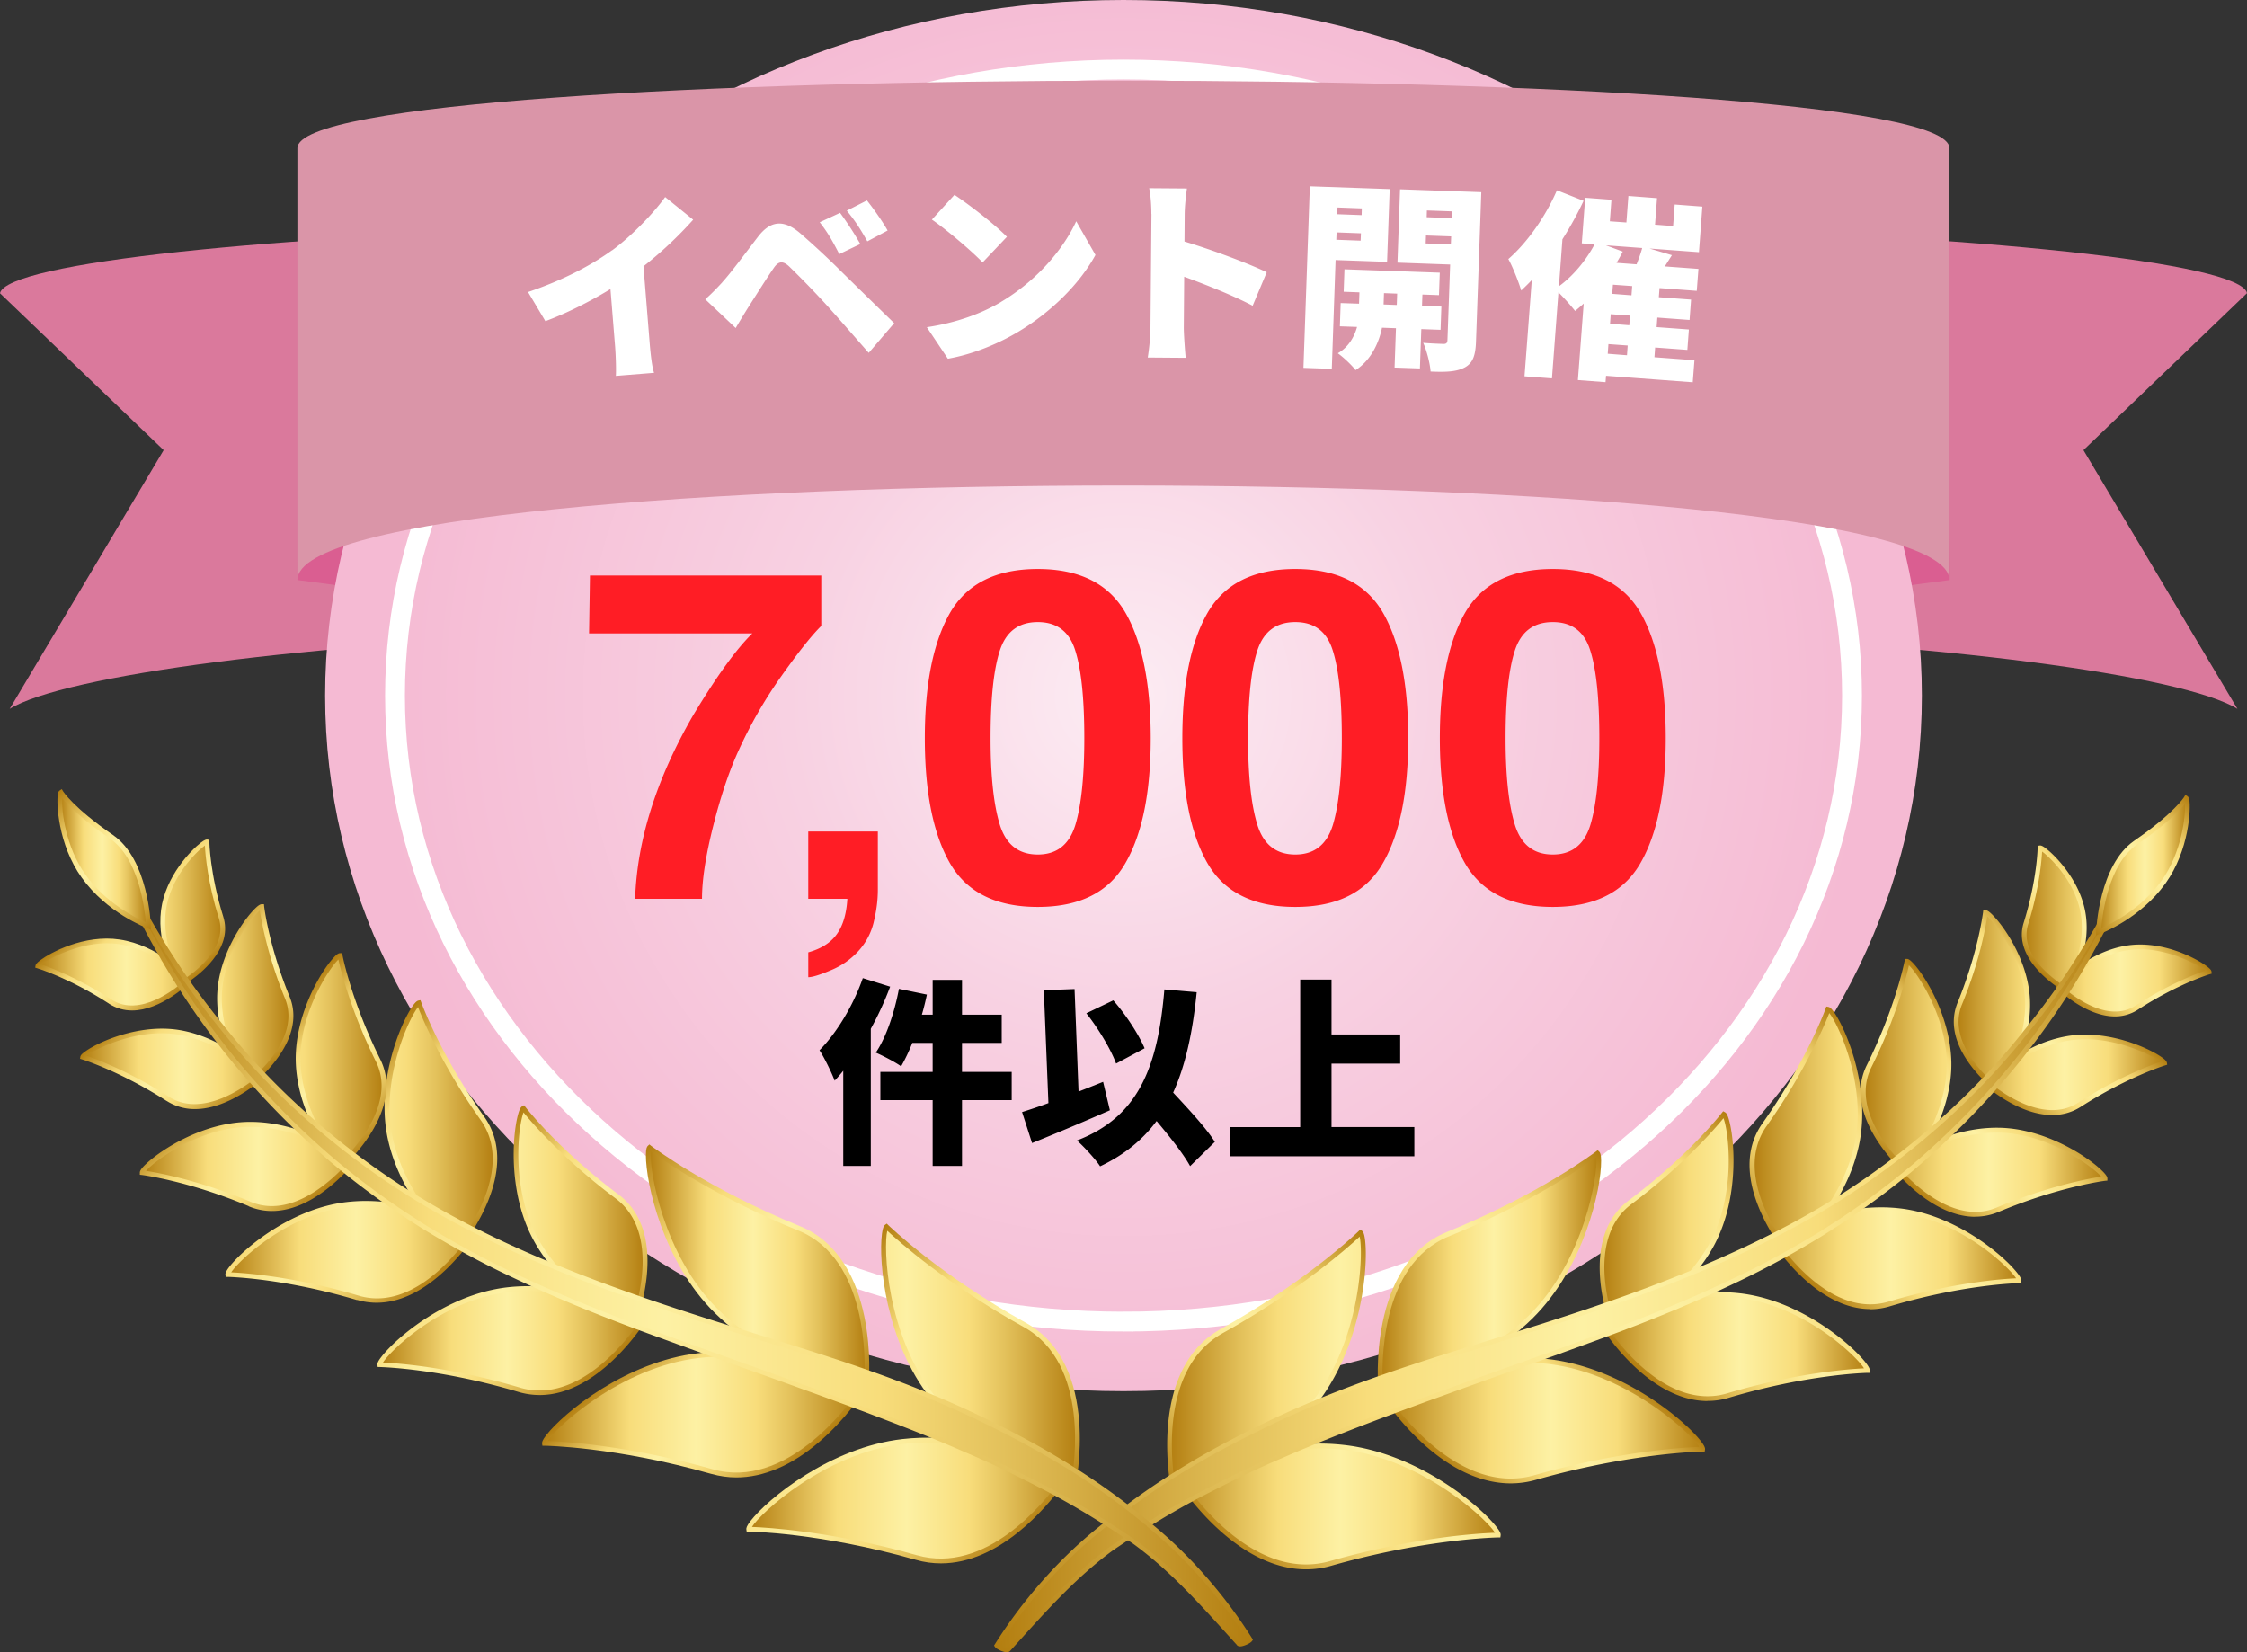
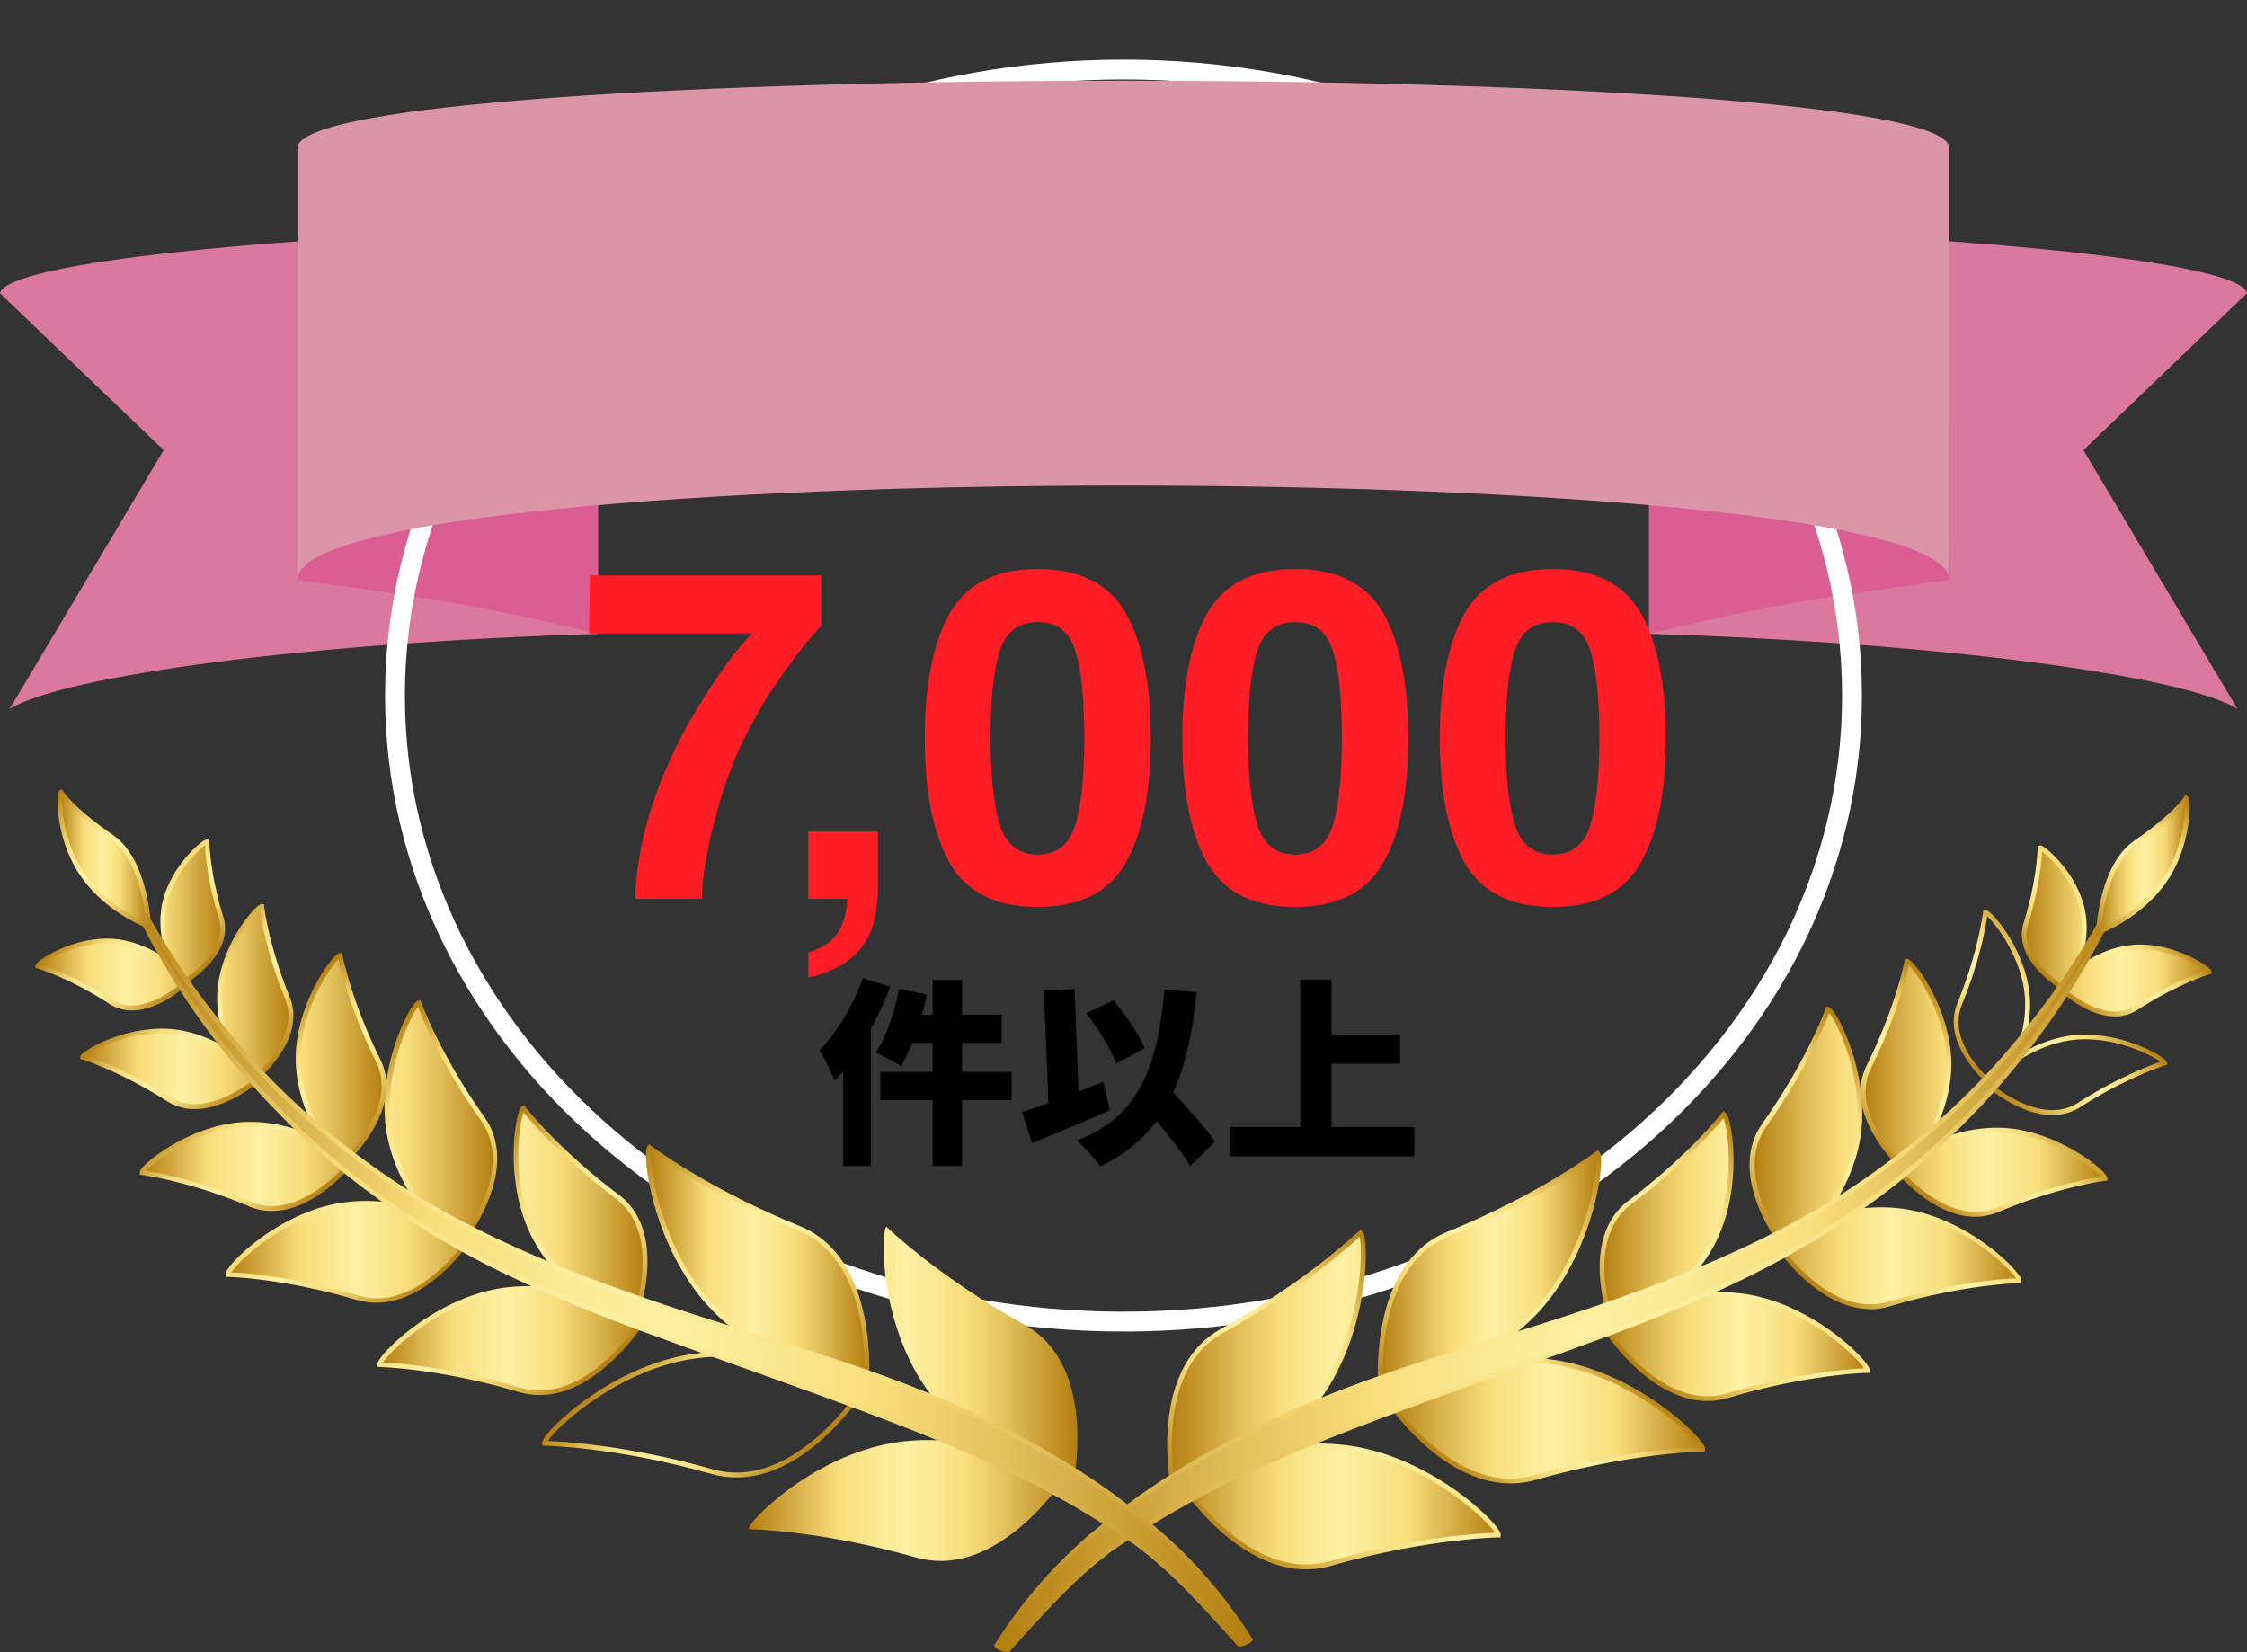
<svg xmlns="http://www.w3.org/2000/svg" fill="none" viewBox="0 0 170 125">
  <rect x="0" y="0" width="170" height="125" fill="#333333" stroke="none" />
  <path fill="#DA799C" d="M45.24 17.254v30.703c-21.85.646-40.446 3.157-44.508 5.676l11.65-19.577L0 22.186c.483-2.308 20.695-4.413 45.24-4.932z" />
  <path fill="#DA5E91" d="M22.62 18.254l-.12 25.628c8.91 1.15 14.7 2.075 22.741 4.075V17.254c-8.297.173-15.855.571-22.62 1z" />
  <path fill="#DA799C" d="M124.767 17.254v30.703c21.851.646 40.447 3.157 44.509 5.676l-11.65-19.577L170 22.178c-.483-2.308-20.695-4.413-45.24-4.932l.007.008z" />
  <path fill="#DA5E91" d="M147.387 18.254l.121 25.628c-8.909 1.15-14.7 2.075-22.741 4.075V17.254c8.297.173 15.855.571 22.62 1z" />
-   <path fill="url(#prefix__a)" d="M85 105.251c33.359 0 60.401-23.562 60.401-52.626C145.401 23.561 118.359 0 85.001 0 51.64 0 24.598 23.561 24.598 52.625S51.64 105.251 85 105.251z" />
  <path stroke="#fff" stroke-miterlimit="10" stroke-width="1.5" d="M85 99.988c30.44 0 55.116-21.205 55.116-47.363 0-26.157-24.676-47.362-55.116-47.362S29.884 26.468 29.884 52.625c0 26.158 24.676 47.363 55.116 47.363z" />
  <path fill="url(#prefix__b)" d="M54.203 99.199c-4.658-4.594-5.473-11.984-5.058-12.382 0 0 4.235 3.233 11.302 6.104 5.988 2.429 5.097 11.676 5.097 11.676s-6.69-.805-11.348-5.398h.008z" />
  <path fill="url(#prefix__c)" d="M65.528 104.777c-.067-.008-6.802-.865-11.453-5.45-3.926-3.872-5.217-9.827-5.21-11.947 0-.488.076-.624.151-.691l.114-.105.12.097c.046.03 4.296 3.255 11.265 6.082 6.04 2.451 5.217 11.766 5.21 11.863l-.015.188-.181-.022v-.015zm-11.196-5.706c4.122 4.067 9.936 5.149 11.053 5.322.083-1.323.325-9.141-4.998-11.299-6.154-2.496-10.216-5.308-11.144-5.977-.151 1.248.89 7.819 5.096 11.961l-.007-.007z" />
  <path fill="url(#prefix__d)" d="M115.806 99.65c4.659-4.594 5.474-11.984 5.059-12.382 0 0-4.236 3.232-11.303 6.104-5.987 2.428-5.096 11.675-5.096 11.675s6.689-.804 11.348-5.397h-.008z" />
  <path fill="url(#prefix__e)" d="M104.291 105.25l-.015-.188c-.008-.097-.831-9.412 5.21-11.863 6.961-2.826 11.219-6.044 11.265-6.082l.12-.098.114.106c.075.067.151.203.151.691.015 2.12-1.276 8.075-5.21 11.946-4.651 4.586-11.386 5.443-11.454 5.451l-.181.022v.015zm16.475-17.69c-.929.67-4.991 3.482-11.144 5.977-5.323 2.158-5.082 9.984-4.999 11.3 1.118-.173 6.924-1.248 11.054-5.323 4.198-4.142 5.24-10.713 5.096-11.96l-.007.007z" />
  <path fill="url(#prefix__f)" d="M101.7 109.505c-2.333-.27-4.567 0-6.478.467 1.465-.97 2.953-2.218 4.213-3.805 4.062-5.127 3.964-12.562 3.504-12.908 0 0-3.806 3.73-10.472 7.435-5.64 3.135-3.624 12.21-3.624 12.21s.332-.083.883-.264c1.148 1.587 5.617 7.165 10.963 5.646 7.339-2.09 12.676-2.142 12.676-2.142.084-.572-5.141-5.879-11.657-6.639h-.008z" />
  <path fill="url(#prefix__g)" d="M117.149 103.01c-6.516-.751-12.277 2.722-12.277 2.722s5.036 7.826 11.25 6.059c7.339-2.09 12.677-2.142 12.677-2.142.083-.572-5.142-5.879-11.658-6.639h.008z" />
  <path fill="url(#prefix__h)" d="M131.607 98.026c-2.288-.263-4.462.12-6.214.654 1.374-.993 2.9-2.406 3.979-4.278 2.462-4.278 1.442-9.886 1.042-10.096 0 0-2.446 3.195-7.082 6.66-3.314 2.474-1.91 7.601-1.389 9.142a12.8 12.8 0 00-.544.309s4.16 6.721 9.325 5.172c6.108-1.827 10.547-1.895 10.547-1.895.068-.488-4.25-5.044-9.664-5.676v.008z" />
  <path fill="url(#prefix__i)" d="M143.747 91.583c-2.22-.256-4.334.143-6.002.669 1.094-1.436 2.25-3.398 2.74-5.714 1.05-4.954-1.721-10.111-2.182-10.202 0 0-1.374 3.887-4.809 8.736-2.084 2.947-.227 6.699.989 8.57-.174.098-.272.159-.272.159s3.881 6.269 8.706 4.834c5.7-1.707 9.845-1.767 9.845-1.767.06-.459-3.971-4.714-9.022-5.293l.007.008z" />
  <path fill="url(#prefix__j)" d="M151.17 85.516c-2.288-.023-4.342.752-5.776 1.48.868-1.382 1.917-3.525 2.046-5.99.226-4.286-2.771-8.248-3.164-8.255 0 0-.642 3.435-2.876 7.938-1.473 2.955 1.034 6.097 2.234 7.36-.188.128-.294.21-.294.21s3.835 4.94 7.777 3.286c4.651-1.947 8.131-2.375 8.131-2.375.015-.391-3.767-3.617-8.078-3.654z" />
-   <path fill="url(#prefix__k)" d="M156.463 78.547c-1.601.263-2.983.97-4.032 1.669.528-1.18 1.004-2.721.966-4.405-.075-3.64-2.861-6.797-3.193-6.782 0 0-.325 2.947-1.933 6.894-1.004 2.466 1.034 4.842 2.182 5.924-.083.083-.121.128-.121.128s3.934 3.564 6.976 1.617c3.594-2.301 6.441-3.165 6.441-3.165-.046-.331-3.677-2.466-7.286-1.873v-.007z" />
  <path fill="url(#prefix__l)" d="M155.82 74.577a.634.634 0 00-.06.068s3.314 3.27 5.904 1.586c3.058-1.984 5.474-2.699 5.474-2.699-.038-.293-3.103-2.285-6.161-1.819-1.684.256-3.088 1.113-4.017 1.842.438-1.045.884-2.586.68-4.233-.378-2.924-3.02-5.217-3.3-5.172 0 0-.03 2.406-1.064 5.729-.687 2.202 1.54 4.014 2.544 4.706v-.008z" />
  <path fill="url(#prefix__m)" d="M98.81 118.73c-4.44 0-7.989-4.263-9.174-5.871-.476.15-.755.225-.77.225l-.181.045-.038-.18c-.023-.09-1.978-9.24 3.715-12.405 6.568-3.646 10.396-7.367 10.434-7.405l.113-.113.129.09c.083.06.173.189.234.67.271 2.105-.28 8.164-3.7 12.494-.959 1.211-2.13 2.323-3.496 3.316 1.956-.391 3.85-.481 5.648-.271 5.496.632 10.2 4.526 11.499 6.202.302.384.324.534.309.639l-.022.151h-.159c-.053 0-5.398.083-12.631 2.142a6.858 6.858 0 01-1.91.271zm-9.03-6.3l.075.105c1.215 1.684 5.572 7.052 10.767 5.571 6.41-1.827 11.355-2.105 12.48-2.143-.619-1.037-5.534-5.6-11.431-6.277-2.023-.233-4.183-.075-6.418.459l-1.004.24.86-.571c1.662-1.098 3.059-2.368 4.169-3.767 3.661-4.623 3.888-11.269 3.586-12.487-.838.782-4.523 4.06-10.329 7.285-5.02 2.789-3.82 10.525-3.578 11.826.15-.045.385-.113.687-.211l.128-.045.007.015z" />
  <path fill="url(#prefix__n)" d="M114.294 112.227c-2.046 0-4.168-.902-6.236-2.661-2.031-1.729-3.315-3.714-3.33-3.729l-.098-.158.158-.098c.061-.037 5.882-3.503 12.39-2.751 5.497.639 10.201 4.526 11.507 6.202.294.384.324.534.309.639l-.022.15h-.159c-.053 0-5.398.083-12.631 2.143a6.96 6.96 0 01-1.88.263h-.008zm-9.158-6.435c.755 1.09 5.413 7.39 10.94 5.819 6.41-1.827 11.355-2.105 12.48-2.143-.619-1.037-5.534-5.601-11.431-6.277-5.768-.669-11.008 2.052-11.989 2.601z" />
  <path fill="url(#prefix__o)" d="M129.176 105.995c-4.484 0-7.897-5.428-7.935-5.488l-.09-.15.151-.098s.151-.09.422-.241c-.551-1.706-1.804-6.72 1.503-9.202 4.56-3.413 7.022-6.593 7.044-6.623l.098-.12.136.075c.083.045.181.143.302.571.468 1.647.778 6.21-1.276 9.774-.792 1.375-1.895 2.638-3.276 3.766 1.872-.466 3.676-.609 5.383-.413 4.507.518 8.358 3.766 9.513 5.247.294.383.325.526.31.624l-.023.15h-.159c-.045 0-4.484.091-10.494 1.887a5.448 5.448 0 01-1.601.233l-.008.008zm-7.527-5.526c.657.985 4.477 6.3 9.022 4.947 5.263-1.571 9.332-1.842 10.352-1.894-.567-.925-4.553-4.76-9.438-5.323-1.933-.226-3.994 0-6.138.646l-1.042.316.876-.639c1.698-1.233 3.02-2.654 3.926-4.225 2.212-3.85 1.578-8.69 1.185-9.698-.619.76-3.012 3.548-6.954 6.495-3.216 2.406-1.827 7.45-1.329 8.939l.046.143-.136.075c-.159.083-.287.158-.378.211l.008.007z" />
  <path fill="url(#prefix__p)" d="M141.482 99.04c-4.19 0-7.384-5.074-7.422-5.126l-.098-.15.151-.098.113-.068c-1.276-2.022-2.959-5.684-.883-8.616 3.375-4.766 4.772-8.653 4.779-8.69l.053-.143.151.03c.091.015.219.083.476.466.981 1.466 2.725 5.819 1.849 9.954-.385 1.82-1.208 3.616-2.446 5.345 1.933-.549 3.798-.722 5.55-.519 4.213.489 7.806 3.519 8.886 4.91.28.36.302.503.287.593l-.023.15h-.158c-.038 0-4.183.083-9.793 1.76a5.249 5.249 0 01-1.495.218l.023-.015zm-7.007-5.164c.635.947 4.183 5.857 8.404 4.601 4.877-1.458 8.667-1.722 9.649-1.767-.559-.88-4.296-4.428-8.788-4.946-1.858-.218-3.851.007-5.927.661l-.544.173.347-.459c1.39-1.819 2.303-3.72 2.703-5.638.929-4.375-1.23-8.999-1.925-9.856-.362.925-1.812 4.406-4.734 8.54-2.008 2.835-.242 6.466.989 8.368l.106.158-.166.097c-.038.023-.076.046-.106.06l-.008.008z" />
  <path fill="url(#prefix__q)" d="M149.425 92.056c-3.307 0-6.093-3.526-6.229-3.698l-.113-.143.144-.113s.045-.038.128-.098c-1.238-1.346-3.594-4.458-2.122-7.413 2.198-4.427 2.854-7.856 2.862-7.893l.03-.15h.159c.083 0 .211.052.475.338 1.02 1.097 3.051 4.525 2.862 8.112-.121 2.21-.967 4.172-1.759 5.555 1.359-.624 3.239-1.255 5.307-1.233 3.602.03 6.916 2.263 7.958 3.346.272.285.31.406.31.496v.158l-.159.015c-.037 0-3.518.443-8.086 2.36a4.532 4.532 0 01-1.759.354l-.008.007zm-5.821-3.781c.665.79 4.055 4.51 7.445 3.09 3.911-1.64 7.044-2.21 7.927-2.346-.611-.722-4.024-3.293-7.807-3.33h-.083c-2.257 0-4.288.789-5.602 1.458l-.581.293.347-.556c.853-1.353 1.888-3.48 2.024-5.91.196-3.728-2.13-7.246-2.854-7.946-.197.895-.967 3.955-2.839 7.721-1.427 2.865 1.064 5.955 2.204 7.15l.144.15-.174.12c-.053.038-.098.068-.136.098l-.015.008z" />
  <path fill="url(#prefix__r)" d="M155.254 84.359c-2.529 0-4.922-2.135-5.043-2.248l-.136-.12.121-.136c-1.269-1.24-3.088-3.556-2.092-6 1.578-3.878 1.918-6.81 1.926-6.84l.015-.15h.158c.083 0 .189.014.446.255.928.872 2.876 3.646 2.937 6.698.03 1.27-.227 2.594-.763 3.947 1.186-.722 2.401-1.18 3.617-1.383 3.02-.496 6.123.887 7.157 1.639.28.203.325.308.34.383l.023.15-.151.046s-2.869.88-6.395 3.142a3.921 3.921 0 01-2.152.617h-.008zm-4.658-2.399c.717.594 4.039 3.128 6.614 1.474 2.975-1.902 5.466-2.834 6.236-3.105-.672-.526-3.835-2.12-6.953-1.601-1.329.218-2.666.774-3.964 1.639l-.521.353.257-.571c.664-1.481.981-2.94.951-4.33-.068-3.113-2.175-5.88-2.869-6.489-.121.827-.589 3.428-1.91 6.661-.952 2.323.928 4.586 2.136 5.721l.136.128-.121.12h.008z" />
  <path fill="url(#prefix__s)" d="M160.004 76.9c-2.19 0-4.266-2.015-4.372-2.127l-.121-.12.038-.046c-1.087-.781-3.133-2.586-2.446-4.789 1.019-3.262 1.057-5.653 1.057-5.676v-.15l.151-.023c.083-.014.196 0 .483.226.725.549 2.688 2.534 3.02 5.105.181 1.398-.113 2.736-.468 3.736.906-.624 2.152-1.285 3.594-1.504 2.688-.406 5.247.993 6.01 1.564.302.226.355.331.362.414l.023.15-.151.045s-2.431.73-5.429 2.677a3.18 3.18 0 01-1.759.518h.008zm-3.987-2.263c.619.557 3.39 2.85 5.55 1.444 2.491-1.617 4.583-2.406 5.277-2.647-.596-.488-3.246-1.94-5.836-1.548-1.661.248-3.05 1.12-3.934 1.804l-.551.429.264-.64c.416-1 .869-2.525.665-4.134-.325-2.519-2.303-4.45-2.952-4.917-.046.737-.227 2.834-1.057 5.503-.65 2.09 1.517 3.842 2.476 4.503l.174.12-.083.09.007-.007z" />
  <path fill="url(#prefix__t)" d="M160.267 67.323a63.618 63.618 0 01-3.276 5.653 57.559 57.559 0 01-3.851 5.27c-2.695 3.383-5.859 6.443-9.272 9.104a57.472 57.472 0 01-5.33 3.7c-5.481 3.367-11.673 5.848-17.803 7.946-4.13 1.413-8.336 2.646-12.526 3.984-.521.166-1.05.346-1.571.519-3.676 1.218-7.323 2.586-10.811 4.278-2.001.969-3.994 1.999-5.89 3.15a52.985 52.985 0 00-5.519 3.781l-1.298 1.053c-2.945 2.375-5.663 5.488-7.686 8.728.105.15.747.428.868.293 2.491-2.737 4.885-5.496 7.867-7.676l1.344-.902c1.805-1.173 3.647-2.278 5.557-3.263 1.918-.985 3.866-1.962 5.859-2.789 1.978-.872 3.986-1.669 6.017-2.451l1.518-.579 1.525-.563c1.019-.376 2.046-.752 3.073-1.121 4.107-1.496 8.26-2.939 12.39-4.465 3.103-1.15 6.199-2.39 9.188-3.804l.756-.354c2.257-1.06 4.447-2.278 6.576-3.578l1.396-.902a62.338 62.338 0 005.338-3.97c5.036-4.277 9.416-9.404 12.768-15.096a64.12 64.12 0 003.043-5.834l-.235-.112h-.015z" />
  <path fill="url(#prefix__u)" d="M76.172 125h-.037c-.257-.015-.74-.226-.861-.406l-.068-.098.06-.098c2.077-3.307 4.817-6.42 7.732-8.773l1.298-1.052a52.873 52.873 0 015.542-3.797c1.676-1.015 3.549-2.015 5.905-3.157 3.095-1.497 6.538-2.857 10.834-4.286l.211-.067c.453-.151.906-.301 1.359-.444 1.45-.466 2.9-.917 4.349-1.368 2.688-.835 5.474-1.7 8.177-2.624 4.704-1.609 11.665-4.187 17.766-7.931a58.887 58.887 0 005.315-3.692c3.518-2.744 6.629-5.796 9.242-9.074 1.487-1.834 2.748-3.548 3.835-5.255a63.714 63.714 0 003.269-5.638l.083-.158.559.263-.075.158a66.41 66.41 0 01-3.051 5.856c-3.329 5.661-7.641 10.751-12.805 15.142a60.833 60.833 0 01-5.353 3.984l-1.404.902a70.593 70.593 0 01-6.592 3.594c-.068.03-.249.12-.747.353-2.68 1.263-5.693 2.511-9.204 3.804-2.378.88-4.794 1.744-7.135 2.579-1.759.631-3.518 1.255-5.262 1.894-.951.339-1.888.684-2.831 1.03l-1.767.654-1.518.579c-1.812.699-3.94 1.534-6.01 2.443-1.887.79-3.7 1.684-5.851 2.79-1.73.887-3.541 1.947-5.542 3.247l-1.344.902c-2.688 1.963-4.855 4.353-7.15 6.894l-.68.752a.342.342 0 01-.249.098zm-.513-.549c.143.09.4.18.521.188l.664-.729c2.205-2.436 4.485-4.955 7.21-6.947l1.352-.902c2.016-1.308 3.836-2.376 5.572-3.27 2.152-1.105 3.98-2.007 5.874-2.797 2.07-.917 4.206-1.752 6.018-2.451l3.292-1.24c.944-.346 1.887-.699 2.831-1.038 1.744-.639 3.503-1.263 5.263-1.894 2.34-.835 4.756-1.699 7.127-2.579 3.503-1.293 6.501-2.54 9.173-3.796 0 0 .725-.346.748-.354 2.114-.992 4.258-2.165 6.561-3.57l1.397-.903a59.014 59.014 0 005.315-3.962c5.134-4.36 9.415-9.42 12.722-15.043a65.262 65.262 0 002.061-3.796 64.469 64.469 0 01-2.227 3.69c-1.102 1.715-2.363 3.444-3.858 5.286-2.635 3.3-5.761 6.375-9.302 9.134a59.738 59.738 0 01-5.345 3.714c-6.131 3.766-13.115 6.353-17.834 7.969-2.703.925-5.489 1.789-8.184 2.624-1.45.451-2.9.902-4.349 1.36-.453.143-.906.294-1.359.444l-.212.068c-4.281 1.42-7.708 2.774-10.796 4.27-2.341 1.135-4.214 2.127-5.875 3.142a53.332 53.332 0 00-5.504 3.767l-1.298 1.045c-2.84 2.293-5.527 5.322-7.566 8.548l.008.022z" />
  <path fill="url(#prefix__v)" d="M163.687 66.736c1.902-2.661 1.917-6.194 1.706-6.33 0 0-.74 1.24-3.828 3.36-2.612 1.798-2.794 6.752-2.794 6.752s3.005-1.12 4.908-3.782h.008z" />
  <path fill="url(#prefix__w)" d="M158.583 70.774v-.271c.015-.203.227-5.06 2.884-6.894 2.998-2.067 3.768-3.293 3.775-3.308l.098-.165.159.105c.068.045.106.12.136.263.121.67-.008 3.827-1.797 6.323-1.91 2.676-4.87 3.796-4.991 3.841l-.256.098-.008.008zm6.72-9.954c-.416.511-1.435 1.571-3.632 3.082-2.152 1.481-2.605 5.248-2.695 6.323.77-.338 3.035-1.474 4.56-3.601 1.518-2.128 1.82-4.85 1.767-5.804z" />
  <path fill="url(#prefix__x)" d="M68.307 109.055c2.333-.271 4.567 0 6.478.466-1.465-.97-2.952-2.218-4.213-3.804-4.062-5.127-3.964-12.563-3.504-12.908 0 0 3.806 3.728 10.472 7.435 5.64 3.135 3.625 12.209 3.625 12.209s-.333-.083-.884-.263c-1.147 1.586-5.617 7.164-10.963 5.646-7.338-2.09-12.676-2.143-12.676-2.143-.084-.571 5.141-5.879 11.657-6.638h.008z" />
-   <path fill="url(#prefix__y)" d="M52.851 102.559c6.516-.752 12.277 2.722 12.277 2.722s-5.036 7.826-11.25 6.059c-7.339-2.09-12.677-2.143-12.677-2.143-.083-.571 5.142-5.879 11.658-6.638h-.008z" />
  <path fill="url(#prefix__z)" d="M38.4 97.575c2.287-.264 4.462.12 6.213.654-1.374-.993-2.9-2.406-3.979-4.278-2.461-4.278-1.442-9.886-1.042-10.096 0 0 2.439 3.195 7.082 6.66 3.315 2.474 1.91 7.6 1.39 9.142.347.188.543.308.543.308s-4.16 6.721-9.324 5.173c-6.108-1.827-10.548-1.895-10.548-1.895-.068-.489 4.25-5.044 9.664-5.676v.008z" />
  <path fill="url(#prefix__A)" d="M26.26 91.132c2.22-.256 4.333.143 6.002.67-1.095-1.437-2.25-3.399-2.74-5.715-1.05-4.954 1.72-10.111 2.181-10.201 0 0 1.375 3.886 4.81 8.736 2.084 2.947.226 6.698-.99 8.57.174.098.273.158.273.158s-3.881 6.27-8.706 4.834c-5.7-1.707-9.845-1.767-9.845-1.767-.06-.459 3.971-4.714 9.022-5.293l-.007.008z" />
  <path fill="url(#prefix__B)" d="M18.83 85.058c2.288-.023 4.342.752 5.777 1.48-.869-1.382-1.918-3.525-2.046-5.99-.227-4.286 2.77-8.248 3.163-8.255 0 0 .642 3.435 2.877 7.938 1.472 2.955-1.035 6.097-2.235 7.36.189.128.294.21.294.21s-3.835 4.94-7.776 3.286c-4.651-1.947-8.132-2.375-8.132-2.375-.015-.391 3.768-3.617 8.079-3.654z" />
  <path fill="url(#prefix__C)" d="M13.537 78.095c1.6.264 2.982.97 4.032 1.67-.529-1.181-1.005-2.722-.967-4.406.076-3.639 2.862-6.796 3.194-6.781 0 0 .325 2.947 1.933 6.894 1.004 2.466-1.034 4.841-2.182 5.924.083.082.12.127.12.127s-3.933 3.564-6.976 1.617c-3.594-2.3-6.44-3.165-6.44-3.165.045-.331 3.677-2.466 7.286-1.872v-.008z" />
  <path fill="url(#prefix__D)" d="M14.187 74.126c.038.038.06.068.06.068s-3.314 3.27-5.904 1.586c-3.058-1.985-5.474-2.699-5.474-2.699.038-.293 3.103-2.285 6.161-1.82 1.684.257 3.088 1.114 4.017 1.843-.438-1.045-.884-2.586-.68-4.233.378-2.924 3.02-5.217 3.3-5.172 0 0 .03 2.406 1.064 5.728.687 2.203-1.54 4.015-2.544 4.707v-.008z" />
-   <path fill="url(#prefix__E)" d="M69.28 118.008c-7.233-2.06-12.579-2.135-12.632-2.135h-.158l-.023-.158c-.015-.097.015-.255.31-.639 1.306-1.676 6.01-5.571 11.498-6.202 1.79-.203 3.685-.113 5.648.271-1.367-.993-2.537-2.105-3.496-3.316-3.428-4.323-3.979-10.39-3.7-12.494.061-.482.152-.61.235-.67l.128-.09.113.113c.038.038 3.866 3.751 10.435 7.405 5.692 3.165 3.737 12.314 3.714 12.405l-.037.18-.182-.045s-.294-.075-.77-.226c-1.185 1.617-4.726 5.872-9.173 5.872-.62 0-1.261-.083-1.91-.271zm11.068-5.992c.302.098.536.166.687.211.242-1.301 1.442-9.037-3.578-11.826-5.807-3.225-9.491-6.51-10.33-7.284-.301 1.217-.075 7.863 3.587 12.487 1.11 1.398 2.507 2.669 4.168 3.766l.86.572-1.004-.241c-2.234-.541-4.394-.699-6.417-.459-5.897.684-10.804 5.248-11.431 6.278 1.132.045 6.078.323 12.48 2.142 5.187 1.474 9.551-3.894 10.767-5.57l.075-.106.129.046.007-.016z" />
  <path fill="url(#prefix__F)" d="M53.825 111.513c-7.233-2.06-12.578-2.135-12.63-2.135h-.16l-.022-.158c-.015-.098.015-.256.31-.639 1.306-1.677 6.01-5.571 11.506-6.202 6.508-.752 12.33 2.714 12.39 2.751l.158.098-.098.158s-1.298 2-3.33 3.729c-2.068 1.766-4.19 2.661-6.236 2.661-.634 0-1.268-.09-1.88-.263h-.008zm-.95-8.773c-5.898.684-10.805 5.247-11.432 6.277 1.133.038 6.078.323 12.48 2.143 5.527 1.571 10.186-4.729 10.94-5.819-.988-.549-6.22-3.271-11.989-2.601z" />
  <path fill="url(#prefix__G)" d="M39.23 105.311c-6.01-1.797-10.449-1.88-10.494-1.887h-.159l-.022-.158c-.015-.098.015-.248.31-.624 1.155-1.489 5.005-4.729 9.513-5.248 1.706-.195 3.51-.06 5.383.414-1.39-1.128-2.492-2.39-3.277-3.767-2.053-3.57-1.744-8.126-1.276-9.773.121-.428.22-.526.302-.571l.136-.075.098.12s2.484 3.218 7.045 6.623c3.306 2.474 2.053 7.496 1.502 9.202.272.15.423.24.423.24l.15.098-.097.151c-.038.06-3.45 5.488-7.936 5.488a5.723 5.723 0 01-1.6-.233zm8.752-5.496l-.136-.075.045-.143c.498-1.488 1.887-6.533-1.329-8.939-3.941-2.947-6.335-5.736-6.954-6.495-.392 1.007-1.026 5.849 1.186 9.698.898 1.571 2.22 2.992 3.926 4.225l.876.639-1.042-.316c-2.145-.654-4.213-.872-6.139-.646-4.885.564-8.871 4.39-9.437 5.322 1.011.046 5.088.324 10.351 1.895 4.545 1.353 8.358-3.962 9.022-4.947-.09-.052-.218-.12-.377-.21l.008-.008z" />
  <path fill="url(#prefix__H)" d="M27.03 98.364c-5.61-1.677-9.755-1.76-9.793-1.76h-.159l-.022-.157c-.015-.09.015-.233.287-.594 1.08-1.39 4.673-4.42 8.886-4.91 1.752-.202 3.617-.03 5.55.52-1.238-1.73-2.061-3.526-2.447-5.346-.875-4.127.869-8.487 1.85-9.953.257-.376.385-.444.476-.466l.15-.03.054.142c.015.038 1.404 3.925 4.78 8.691 2.075 2.932.392 6.593-.884 8.615l.113.068.15.098-.097.15c-.038.06-3.232 5.127-7.422 5.127-.483 0-.99-.067-1.495-.218l.023.023zm8.403-5.007l-.166-.098.106-.157c1.23-1.91 3.005-5.534.989-8.368-2.922-4.127-4.38-7.608-4.734-8.54-.695.857-2.847 5.48-1.926 9.856.408 1.917 1.314 3.819 2.703 5.638l.348.459-.544-.173c-2.069-.654-4.062-.88-5.927-.662-4.492.519-8.23 4.067-8.788 4.947.981.045 4.764.308 9.649 1.767 4.22 1.255 7.77-3.654 8.403-4.601a1.693 1.693 0 01-.105-.06l-.008-.008z" />
  <path fill="url(#prefix__I)" d="M18.815 91.252c-4.568-1.917-8.048-2.353-8.086-2.36l-.15-.016v-.158c0-.082.03-.21.301-.496 1.042-1.075 4.349-3.315 7.958-3.345 2.069-.023 3.956.609 5.308 1.233-.8-1.384-1.646-3.346-1.76-5.556-.188-3.586 1.843-7.014 2.862-8.112.264-.293.393-.33.476-.33h.158l.03.15c0 .037.665 3.465 2.862 7.894 1.465 2.954-.883 6.066-2.122 7.412.083.06.129.098.129.098l.143.113-.113.142c-.136.173-2.922 3.7-6.229 3.7a4.536 4.536 0 01-1.76-.354l-.007-.015zm7.452-3.518l-.173-.12.143-.151c1.14-1.195 3.624-4.285 2.205-7.15-1.873-3.766-2.643-6.833-2.839-7.72-.725.699-3.058 4.217-2.854 7.946.128 2.428 1.17 4.556 2.024 5.909l.347.556-.582-.293c-1.313-.669-3.352-1.458-5.602-1.458h-.083c-3.783.03-7.195 2.608-7.807 3.33.884.135 4.017.707 7.928 2.346 3.39 1.42 6.78-2.3 7.444-3.09-.037-.03-.083-.06-.136-.098l-.015-.007z" />
  <path fill="url(#prefix__J)" d="M12.6 83.291c-3.533-2.263-6.372-3.135-6.394-3.142l-.151-.045.022-.15c.015-.083.06-.181.34-.384 1.027-.752 4.13-2.135 7.158-1.64 1.215.204 2.423.67 3.616 1.384-.528-1.345-.785-2.676-.762-3.947.068-3.052 2.008-5.826 2.937-6.698.249-.233.362-.256.445-.263h.159l.015.158c0 .03.34 2.962 1.925 6.84.997 2.437-.823 4.76-2.091 6l.12.136-.135.12c-.129.113-2.522 2.248-5.044 2.248a3.92 3.92 0 01-2.152-.617h-.007zm6.69-1.902l.136-.128c1.208-1.142 3.088-3.398 2.137-5.72-1.322-3.241-1.782-5.835-1.91-6.662-.695.61-2.802 3.376-2.87 6.488-.03 1.391.295 2.842.952 4.33l.256.572-.52-.353c-1.3-.872-2.636-1.421-3.964-1.64-3.118-.518-6.274 1.076-6.954 1.602.778.263 3.27 1.203 6.236 3.105 2.575 1.646 5.897-.88 6.614-1.474l-.12-.12h.007z" />
  <path fill="url(#prefix__K)" d="M8.244 75.93c-2.998-1.947-5.406-2.669-5.429-2.676l-.15-.045.022-.15c.007-.083.06-.188.362-.414.763-.571 3.322-1.97 6.01-1.564 1.45.218 2.696.88 3.594 1.504-.355-1.007-.642-2.338-.468-3.736.332-2.572 2.295-4.556 3.02-5.105.287-.218.408-.24.483-.226l.151.023v.15s.038 2.413 1.057 5.676c.687 2.203-1.359 4.007-2.446 4.79l.038.044-.121.12c-.113.106-2.19 2.128-4.372 2.128-.589 0-1.185-.15-1.759-.519h.008zm5.662-1.834l.174-.12c.959-.654 3.126-2.413 2.476-4.504-.83-2.66-1.019-4.766-1.057-5.503-.649.467-2.627 2.399-2.952 4.917-.204 1.617.25 3.143.665 4.135l.264.639-.551-.428c-.876-.685-2.273-1.557-3.934-1.805-2.59-.383-5.24 1.06-5.836 1.549.694.24 2.786 1.022 5.277 2.646 2.16 1.406 4.93-.887 5.55-1.443l-.083-.09.007.007z" />
  <path fill="url(#prefix__L)" d="M9.74 66.864a63.677 63.677 0 003.276 5.653 57.466 57.466 0 003.85 5.27c2.696 3.383 5.86 6.443 9.272 9.104a57.472 57.472 0 005.33 3.7c5.482 3.367 11.673 5.848 17.804 7.946 4.13 1.413 8.336 2.646 12.526 3.992.52.165 1.05.345 1.57.518 3.677 1.218 7.324 2.587 10.812 4.278 2.001.97 3.994 2 5.89 3.15a52.85 52.85 0 015.519 3.782l1.298 1.052c2.945 2.376 5.663 5.488 7.686 8.728-.105.151-.747.429-.868.294-2.484-2.737-4.885-5.496-7.867-7.676l-1.344-.902c-1.805-1.173-3.647-2.278-5.557-3.263-1.918-.985-3.866-1.962-5.86-2.789-1.977-.872-3.986-1.669-6.017-2.451l-1.517-.579-1.525-.564a353.58 353.58 0 00-3.073-1.12c-4.108-1.496-8.26-2.939-12.39-4.466-3.103-1.15-6.199-2.39-9.189-3.804l-.755-.353c-2.257-1.06-4.447-2.278-6.576-3.579l-1.397-.902a62.437 62.437 0 01-5.338-3.97c-5.036-4.277-9.415-9.404-12.767-15.095a63.896 63.896 0 01-3.043-5.834l.234-.113.015-.007z" />
  <path fill="url(#prefix__M)" d="M93.577 124.451l-.68-.752c-2.294-2.533-4.461-4.931-7.15-6.893l-1.343-.903c-2.001-1.3-3.813-2.36-5.542-3.247-2.144-1.105-3.964-2-5.852-2.789-2.06-.91-4.197-1.752-6.01-2.444l-1.517-.579-1.767-.654c-.944-.346-1.88-.691-2.831-1.03-1.744-.639-3.503-1.263-5.262-1.894a650.262 650.262 0 01-7.135-2.579c-3.511-1.3-6.524-2.548-9.204-3.804-.498-.233-.68-.323-.748-.353-2.129-1-4.28-2.173-6.59-3.586l-1.405-.902a60.84 60.84 0 01-5.353-3.985c-5.165-4.39-9.476-9.48-12.805-15.14a65.294 65.294 0 01-3.05-5.857l-.076-.158.559-.263.083.157a62.611 62.611 0 003.269 5.639c1.095 1.706 2.348 3.42 3.835 5.255 2.62 3.278 5.723 6.33 9.242 9.074a57.912 57.912 0 005.315 3.691c6.1 3.744 13.062 6.323 17.766 7.932 2.703.924 5.481 1.789 8.176 2.623 1.45.452 2.9.903 4.35 1.369.452.143.905.293 1.358.443l.212.068c4.296 1.428 7.739 2.789 10.834 4.285 2.356 1.135 4.228 2.143 5.905 3.158a52.431 52.431 0 015.541 3.796l1.299 1.053c2.907 2.345 5.655 5.465 7.731 8.773l.06.098-.067.098c-.128.18-.612.39-.86.406h-.039c-.105 0-.196-.031-.249-.098v-.008zm-6.802-8.999l-1.3-1.045c-1.849-1.436-3.699-2.706-5.503-3.766-1.669-1.007-3.534-2.007-5.874-3.143-3.08-1.488-6.516-2.849-10.797-4.27l-.211-.067a89.599 89.599 0 00-1.36-.444c-1.45-.466-2.899-.917-4.348-1.361-2.696-.834-5.482-1.699-8.185-2.623-4.719-1.617-11.703-4.203-17.833-7.97a59.66 59.66 0 01-5.346-3.713c-3.54-2.76-6.667-5.834-9.302-9.135-1.495-1.841-2.763-3.57-3.858-5.285a67.392 67.392 0 01-2.227-3.69 65.752 65.752 0 002.061 3.796C16 78.359 20.28 83.419 25.414 87.779a61.208 61.208 0 005.316 3.962l1.396.902c2.296 1.406 4.44 2.571 6.561 3.571.023.008.748.353.748.353 2.673 1.256 5.678 2.496 9.173 3.797 2.371.88 4.795 1.744 7.128 2.579 1.759.631 3.518 1.255 5.262 1.894.952.338 1.895.684 2.832 1.038l3.291 1.24c1.82.699 3.95 1.534 6.018 2.451 1.895.789 3.715 1.691 5.874 2.797 1.736.894 3.564 1.962 5.572 3.27l1.351.902c2.726 1.985 5.006 4.511 7.21 6.946l.665.73c.121 0 .37-.098.521-.188-2.046-3.225-4.726-6.255-7.565-8.548l.008-.023z" />
  <path fill="url(#prefix__N)" d="M6.32 66.278c-1.903-2.662-1.918-6.195-1.706-6.33 0 0 .74 1.24 3.828 3.36 2.612 1.797 2.793 6.751 2.793 6.751s-3.005-1.12-4.907-3.781H6.32z" />
  <path fill="url(#prefix__O)" d="M11.166 70.232c-.128-.045-3.08-1.165-4.99-3.841-1.79-2.504-1.918-5.654-1.797-6.323.022-.143.068-.218.136-.263l.158-.105.098.165s.778 1.24 3.776 3.308c2.657 1.827 2.861 6.683 2.869 6.894v.27l-.242-.097-.008-.008zM6.47 66.18c1.518 2.128 3.79 3.263 4.56 3.601-.09-1.067-.543-4.841-2.695-6.322-2.197-1.511-3.216-2.579-3.632-3.083-.052.955.25 3.677 1.767 5.804z" />
  <path fill="#DA95A8" d="M147.486 43.882c0-9.533-124.986-9.533-124.986 0V11.209c0-6.803 124.986-6.803 124.986 0v32.673z" />
-   <path fill="#fff" d="M46.314 18.938c1.442-1.053 3.148-2.82 4.01-4.03l2.12 1.714a29.618 29.618 0 01-3.76 3.526l.476 5.902c.06.721.174 1.751.325 2.157l-2.892.233c.03-.406 0-1.466-.053-2.18l-.354-4.39c-1.458.887-3.217 1.796-4.923 2.428l-1.314-2.203c2.68-.91 4.757-2.007 6.365-3.165v.008zm8.334 2.412c.635-.69 1.677-2.104 2.703-3.442.899-1.166 1.888-1.376 3.194-.256a61.931 61.931 0 013.194 2.977 1152.12 1152.12 0 003.91 3.82l-1.924 2.247c-1.035-1.173-2.34-2.684-3.224-3.654a68.61 68.61 0 00-2.816-2.902c-.454-.413-.786-.39-1.14.128-.499.714-1.39 2.135-1.926 2.97a64.29 64.29 0 00-.959 1.579l-2.303-2.173c.468-.414.816-.774 1.291-1.286v-.007zm10.435-2.886l-1.586.76c-.528-1.016-.853-1.602-1.48-2.407l1.54-.714a24.905 24.905 0 011.526 2.353v.008zm2.069-1.022l-1.533.819c-.574-1.015-.929-1.556-1.555-2.323l1.525-.774c.498.624 1.208 1.631 1.563 2.278zm8.585 5.397c2.695-1.601 4.703-3.962 5.685-6.097l1.457 2.549c-1.178 2.15-3.292 4.277-5.791 5.78-1.525.925-3.48 1.737-5.376 2.068l-1.593-2.383c2.22-.33 4.153-1.037 5.625-1.917h-.007zm.445-4.924l-1.842 1.94c-.816-.858-2.741-2.49-3.836-3.24l1.706-1.873c1.05.692 3.05 2.226 3.972 3.18v-.007zm10.926-1.722c0-.601-.046-1.383-.166-1.954l2.854.022c-.068.572-.159 1.233-.167 1.955l-.015 2.06c2.031.601 4.953 1.699 6.222 2.323l-1.065 2.533c-1.517-.797-3.579-1.608-5.18-2.195l-.03 3.864c0 .406.076 1.594.144 2.27l-2.87-.022a16.85 16.85 0 00.205-2.27l.075-8.586h-.007zm13.937 3.481l-.286 8.233-2.145-.076.483-13.735 6.041.21-.197 5.504-3.896-.136zm1.896-1.465l.022-.557-1.842-.068-.023.557 1.843.068zm-1.752-2.511l-.015.51 1.842.068.015-.51-1.842-.069zm6.342 9.201l-.106 2.977-1.917-.067.105-2.977-1.057-.038c-.204 1.03-.777 2.428-2.001 3.21-.286-.383-.921-.977-1.343-1.278.83-.466 1.268-1.293 1.457-1.992l-1.299-.045.06-1.76 1.39.046.03-.857-1.193-.045.06-1.7 7.211.256-.061 1.7-1.253-.046-.03.857 1.465.053-.061 1.759-1.465-.053h.008zm-1.857-1.826l.03-.858-.997-.037-.03.857.997.038zm5.995 2.766c-.038 1.038-.227 1.617-.839 1.955-.634.338-1.434.368-2.597.316-.038-.587-.294-1.602-.559-2.173.574.052 1.299.075 1.526.083.226.007.302-.083.309-.294l.204-5.713-3.986-.143.196-5.548 6.146.218-.4 11.284v.015zm-1.903-7.352l.023-.602-1.903-.068-.023.602 1.903.068zm-1.812-2.564l-.015.511 1.902.068.015-.511-1.902-.068zm20.122 12.999l-6.569-.49-.038.482-2.091-.158.438-5.789c-.212.196-.438.391-.65.557a17.402 17.402 0 00-1.261-1.406l-.49 6.51-2.077-.157.552-7.285c-.265.285-.544.548-.801.797-.158-.557-.649-1.812-.974-2.384 1.397-1.21 2.801-3.18 3.677-5.202l2.016.797a26.368 26.368 0 01-1.601 2.91l-.264 3.555c1.057-.767 2.039-1.94 2.696-3.172l-.967-.075.257-3.451 1.986.15-.121 1.632 1.253.09.151-2.007 2.167.165-.151 2.007 1.367.105.12-1.631 2.092.158-.257 3.45-3.737-.277 1.691.503-.536.85 2.544.188-.128 1.661-2.816-.21-.053.691 2.439.18-.114 1.542-2.438-.18-.053.721 2.439.18-.114 1.542-2.438-.18-.053.736 3.027.226-.128 1.661.008.008zm-5.301-9.894a12.2 12.2 0 01-.475.857l1.517.113c.166-.421.325-.85.423-1.233l-2.741-.203 1.269.473.007-.007zm-1.14 7.736l1.457.113.053-.737-1.457-.105-.053.736v-.007zm1.684-2.887l-1.457-.105-.053.722 1.457.112.053-.721v-.008zm.166-2.233l-1.457-.105-.053.692 1.457.112.053-.691v-.008z" />
  <path fill="#000" d="M67.345 74.647a24.023 24.023 0 01-1.464 3.187V88.21h-2.084v-7.202c-.211.27-.438.526-.65.751-.196-.54-.785-1.759-1.147-2.3 1.299-1.308 2.552-3.383 3.277-5.458l2.068.647zm9.196 8.585h-3.76v4.977h-2.22v-4.977h-3.956v-2.135h3.956v-2.195h-1.54a14.078 14.078 0 01-.845 1.774c-.438-.316-1.39-.812-1.918-1.038.785-1.142 1.42-3.052 1.752-4.826l2.114.436a20.248 20.248 0 01-.378 1.519h.816v-2.632h2.22v2.632h3.004v2.135h-3.005v2.195h3.76v2.135zm7.429.767a210.984 210.984 0 01-5.889 2.48l-.755-2.345c.574-.18 1.254-.406 1.993-.677l-.347-8.54 2.325-.09.302 7.758c.62-.24 1.254-.496 1.858-.736l.513 2.15zm6.07 4.225c-.513-.932-1.525-2.21-2.537-3.413-1.072 1.443-2.46 2.57-4.273 3.428-.302-.481-1.223-1.489-1.751-1.955 4.575-1.759 6.115-5.413 6.613-11.427l2.446.21c-.302 3.023-.845 5.534-1.781 7.594 1.177 1.263 2.506 2.691 3.155 3.728l-1.872 1.835zm-5.602-7.759c-.377-1.052-1.344-2.66-2.25-3.804l2.039-.977c.966 1.098 1.917 2.571 2.37 3.624l-2.159 1.157zm22.567 4.805v2.21H93.068v-2.21h5.3V74.112h2.37v4.15h5.195v2.21h-5.195v4.796h6.267z" />
  <path fill="#FF1D25" d="M59.092 51.184a34.19 34.19 0 00-3.264 5.708c-.695 1.538-1.322 3.418-1.88 5.64-.558 2.22-.837 4.044-.837 5.468h-5.059c.148-4.443 1.606-9.063 4.375-13.86 1.789-2.974 3.287-5.047 4.495-6.22H44.566l.068-4.376h17.5v3.812c-.73.717-1.743 1.993-3.042 3.828zm7.015 18.56a4.932 4.932 0 01-1.145 2.187 5.792 5.792 0 01-2.136 1.487c-.809.341-1.367.512-1.675.512v-1.88c.98-.273 1.698-.729 2.153-1.367.468-.638.735-1.532.804-2.683H61.15v-5.093h5.264v4.41c0 .774-.103 1.583-.308 2.426zm12.407-1.129c-3.156 0-5.372-1.105-6.648-3.315-1.264-2.21-1.897-5.36-1.897-9.45 0-4.091.633-7.247 1.897-9.469 1.276-2.221 3.492-3.332 6.648-3.332 3.156 0 5.372 1.11 6.648 3.332 1.265 2.222 1.897 5.378 1.897 9.468s-.638 7.24-1.914 9.45c-1.264 2.211-3.475 3.316-6.63 3.316zm2.854-6.238c.445-1.504.667-3.68.667-6.528 0-2.985-.228-5.195-.684-6.63-.444-1.436-1.39-2.154-2.837-2.154-1.447 0-2.404.718-2.87 2.153-.468 1.436-.701 3.646-.701 6.631 0 2.848.233 5.03.7 6.546.467 1.503 1.424 2.255 2.871 2.255s2.399-.757 2.854-2.273zm16.629 6.238c-3.156 0-5.372-1.105-6.648-3.315-1.265-2.21-1.897-5.36-1.897-9.45 0-4.091.632-7.247 1.897-9.469 1.276-2.221 3.492-3.332 6.648-3.332 3.156 0 5.372 1.11 6.648 3.332 1.264 2.222 1.897 5.378 1.897 9.468s-.638 7.24-1.914 9.45c-1.265 2.211-3.475 3.316-6.631 3.316zm2.854-6.238c.444-1.504.666-3.68.666-6.528 0-2.985-.228-5.195-.683-6.63-.445-1.436-1.39-2.154-2.837-2.154-1.447 0-2.404.718-2.871 2.153-.467 1.436-.701 3.646-.701 6.631 0 2.848.234 5.03.7 6.546.468 1.503 1.425 2.255 2.872 2.255 1.447 0 2.398-.757 2.854-2.273zm16.628 6.238c-3.156 0-5.372-1.105-6.648-3.315-1.264-2.21-1.897-5.36-1.897-9.45 0-4.091.633-7.247 1.897-9.469 1.276-2.221 3.492-3.332 6.648-3.332 3.156 0 5.372 1.11 6.648 3.332 1.265 2.222 1.897 5.378 1.897 9.468s-.638 7.24-1.914 9.45c-1.265 2.211-3.475 3.316-6.631 3.316zm2.854-6.238c.445-1.504.667-3.68.667-6.528 0-2.985-.228-5.195-.684-6.63-.444-1.436-1.39-2.154-2.837-2.154-1.447 0-2.404.718-2.871 2.153-.467 1.436-.701 3.646-.701 6.631 0 2.848.234 5.03.701 6.546.467 1.503 1.424 2.255 2.871 2.255s2.398-.757 2.854-2.273z" />
  <defs>
    <linearGradient id="prefix__b" x1="65.597" x2="49.047" y1="95.711" y2="95.711" gradientUnits="userSpaceOnUse">
      <stop stop-color="#B37E10" />
      <stop offset=".22" stop-color="#E3C15B" />
      <stop offset=".33" stop-color="#F8DD7B" />
      <stop offset=".52" stop-color="#FDF1A4" />
      <stop offset=".73" stop-color="#F8DD7B" />
      <stop offset="1" stop-color="#B37E10" />
    </linearGradient>
    <linearGradient id="prefix__c" x1="66.095" x2="48.729" y1="104.416" y2="86.975" gradientUnits="userSpaceOnUse">
      <stop stop-color="#B37E10" />
      <stop offset=".22" stop-color="#E3C15B" />
      <stop offset=".33" stop-color="#F8DD7B" />
      <stop offset=".52" stop-color="#FDF1A4" />
      <stop offset=".73" stop-color="#F8DD7B" />
      <stop offset="1" stop-color="#B37E10" />
    </linearGradient>
    <linearGradient id="prefix__d" x1="104.413" x2="120.955" y1="96.161" y2="96.161" gradientUnits="userSpaceOnUse">
      <stop stop-color="#B37E10" />
      <stop offset=".22" stop-color="#E3C15B" />
      <stop offset=".33" stop-color="#F8DD7B" />
      <stop offset=".52" stop-color="#FDF1A4" />
      <stop offset=".73" stop-color="#F8DD7B" />
      <stop offset="1" stop-color="#B37E10" />
    </linearGradient>
    <linearGradient id="prefix__e" x1="103.914" x2="121.28" y1="104.867" y2="87.426" gradientUnits="userSpaceOnUse">
      <stop stop-color="#B37E10" />
      <stop offset=".22" stop-color="#E3C15B" />
      <stop offset=".33" stop-color="#F8DD7B" />
      <stop offset=".52" stop-color="#FDF1A4" />
      <stop offset=".73" stop-color="#F8DD7B" />
      <stop offset="1" stop-color="#B37E10" />
    </linearGradient>
    <linearGradient id="prefix__f" x1="88.48" x2="113.35" y1="105.904" y2="105.904" gradientUnits="userSpaceOnUse">
      <stop stop-color="#B37E10" />
      <stop offset=".22" stop-color="#E3C15B" />
      <stop offset=".33" stop-color="#F8DD7B" />
      <stop offset=".52" stop-color="#FDF1A4" />
      <stop offset=".73" stop-color="#F8DD7B" />
      <stop offset="1" stop-color="#B37E10" />
    </linearGradient>
    <linearGradient id="prefix__g" x1="104.88" x2="128.806" y1="107.476" y2="107.476" gradientUnits="userSpaceOnUse">
      <stop stop-color="#B37E10" />
      <stop offset=".22" stop-color="#E3C15B" />
      <stop offset=".33" stop-color="#F8DD7B" />
      <stop offset=".52" stop-color="#FDF1A4" />
      <stop offset=".73" stop-color="#F8DD7B" />
      <stop offset="1" stop-color="#B37E10" />
    </linearGradient>
    <linearGradient id="prefix__h" x1="121.195" x2="141.271" y1="95.064" y2="95.064" gradientUnits="userSpaceOnUse">
      <stop stop-color="#B37E10" />
      <stop offset=".22" stop-color="#E3C15B" />
      <stop offset=".33" stop-color="#F8DD7B" />
      <stop offset=".52" stop-color="#FDF1A4" />
      <stop offset=".73" stop-color="#F8DD7B" />
      <stop offset="1" stop-color="#B37E10" />
    </linearGradient>
    <linearGradient id="prefix__i" x1="132.55" x2="152.77" y1="87.598" y2="87.598" gradientUnits="userSpaceOnUse">
      <stop stop-color="#B37E10" />
      <stop offset=".22" stop-color="#E3C15B" />
      <stop offset=".33" stop-color="#F8DD7B" />
      <stop offset=".52" stop-color="#FDF1A4" />
      <stop offset=".73" stop-color="#F8DD7B" />
      <stop offset="1" stop-color="#B37E10" />
    </linearGradient>
    <linearGradient id="prefix__j" x1="140.954" x2="159.248" y1="82.306" y2="82.306" gradientUnits="userSpaceOnUse">
      <stop stop-color="#B37E10" />
      <stop offset=".22" stop-color="#E3C15B" />
      <stop offset=".33" stop-color="#F8DD7B" />
      <stop offset=".52" stop-color="#FDF1A4" />
      <stop offset=".73" stop-color="#F8DD7B" />
      <stop offset="1" stop-color="#B37E10" />
    </linearGradient>
    <linearGradient id="prefix__k" x1="147.999" x2="163.749" y1="76.6" y2="76.6" gradientUnits="userSpaceOnUse">
      <stop stop-color="#B37E10" />
      <stop offset=".22" stop-color="#E3C15B" />
      <stop offset=".33" stop-color="#F8DD7B" />
      <stop offset=".52" stop-color="#FDF1A4" />
      <stop offset=".73" stop-color="#F8DD7B" />
      <stop offset="1" stop-color="#B37E10" />
    </linearGradient>
    <linearGradient id="prefix__l" x1="153.14" x2="167.138" y1="70.427" y2="70.427" gradientUnits="userSpaceOnUse">
      <stop stop-color="#B37E10" />
      <stop offset=".22" stop-color="#E3C15B" />
      <stop offset=".33" stop-color="#F8DD7B" />
      <stop offset=".52" stop-color="#FDF1A4" />
      <stop offset=".73" stop-color="#F8DD7B" />
      <stop offset="1" stop-color="#B37E10" />
    </linearGradient>
    <linearGradient id="prefix__m" x1="93.366" x2="110.514" y1="117.783" y2="100.561" gradientUnits="userSpaceOnUse">
      <stop stop-color="#B37E10" />
      <stop offset=".22" stop-color="#E3C15B" />
      <stop offset=".33" stop-color="#F8DD7B" />
      <stop offset=".52" stop-color="#FDF1A4" />
      <stop offset=".73" stop-color="#F8DD7B" />
      <stop offset="1" stop-color="#B37E10" />
    </linearGradient>
    <linearGradient id="prefix__n" x1="111.478" x2="122.086" y1="113.039" y2="102.386" gradientUnits="userSpaceOnUse">
      <stop stop-color="#B37E10" />
      <stop offset=".22" stop-color="#E3C15B" />
      <stop offset=".33" stop-color="#F8DD7B" />
      <stop offset=".52" stop-color="#FDF1A4" />
      <stop offset=".73" stop-color="#F8DD7B" />
      <stop offset="1" stop-color="#B37E10" />
    </linearGradient>
    <linearGradient id="prefix__o" x1="124.933" x2="137.977" y1="104.664" y2="91.572" gradientUnits="userSpaceOnUse">
      <stop stop-color="#B37E10" />
      <stop offset=".22" stop-color="#E3C15B" />
      <stop offset=".33" stop-color="#F8DD7B" />
      <stop offset=".52" stop-color="#FDF1A4" />
      <stop offset=".73" stop-color="#F8DD7B" />
      <stop offset="1" stop-color="#B37E10" />
    </linearGradient>
    <linearGradient id="prefix__p" x1="135.91" x2="147.172" y1="96.199" y2="84.889" gradientUnits="userSpaceOnUse">
      <stop stop-color="#B37E10" />
      <stop offset=".22" stop-color="#E3C15B" />
      <stop offset=".33" stop-color="#F8DD7B" />
      <stop offset=".52" stop-color="#FDF1A4" />
      <stop offset=".73" stop-color="#F8DD7B" />
      <stop offset="1" stop-color="#B37E10" />
    </linearGradient>
    <linearGradient id="prefix__q" x1="143.71" x2="152.28" y1="88.974" y2="80.374" gradientUnits="userSpaceOnUse">
      <stop stop-color="#B37E10" />
      <stop offset=".22" stop-color="#E3C15B" />
      <stop offset=".33" stop-color="#F8DD7B" />
      <stop offset=".52" stop-color="#FDF1A4" />
      <stop offset=".73" stop-color="#F8DD7B" />
      <stop offset="1" stop-color="#B37E10" />
    </linearGradient>
    <linearGradient id="prefix__r" x1="149.879" x2="157.614" y1="81.795" y2="74.026" gradientUnits="userSpaceOnUse">
      <stop stop-color="#B37E10" />
      <stop offset=".22" stop-color="#E3C15B" />
      <stop offset=".33" stop-color="#F8DD7B" />
      <stop offset=".52" stop-color="#FDF1A4" />
      <stop offset=".73" stop-color="#F8DD7B" />
      <stop offset="1" stop-color="#B37E10" />
    </linearGradient>
    <linearGradient id="prefix__s" x1="155.156" x2="161.697" y1="74.389" y2="67.821" gradientUnits="userSpaceOnUse">
      <stop stop-color="#B37E10" />
      <stop offset=".22" stop-color="#E3C15B" />
      <stop offset=".33" stop-color="#F8DD7B" />
      <stop offset=".52" stop-color="#FDF1A4" />
      <stop offset=".73" stop-color="#F8DD7B" />
      <stop offset="1" stop-color="#B37E10" />
    </linearGradient>
    <linearGradient id="prefix__t" x1="75.418" x2="160.501" y1="96.071" y2="96.071" gradientUnits="userSpaceOnUse">
      <stop stop-color="#B37E10" />
      <stop offset=".22" stop-color="#E3C15B" />
      <stop offset=".33" stop-color="#F8DD7B" />
      <stop offset=".52" stop-color="#FDF1A4" />
      <stop offset=".73" stop-color="#F8DD7B" />
      <stop offset="1" stop-color="#B37E10" />
    </linearGradient>
    <linearGradient id="prefix__u" x1="83.277" x2="154.456" y1="132.57" y2="61.086" gradientUnits="userSpaceOnUse">
      <stop stop-color="#B37E10" />
      <stop offset=".22" stop-color="#E3C15B" />
      <stop offset=".33" stop-color="#F8DD7B" />
      <stop offset=".52" stop-color="#FDF1A4" />
      <stop offset=".73" stop-color="#F8DD7B" />
      <stop offset="1" stop-color="#B37E10" />
    </linearGradient>
    <linearGradient id="prefix__v" x1="158.779" x2="165.484" y1="65.458" y2="65.458" gradientUnits="userSpaceOnUse">
      <stop stop-color="#B37E10" />
      <stop offset=".22" stop-color="#E3C15B" />
      <stop offset=".33" stop-color="#F8DD7B" />
      <stop offset=".52" stop-color="#FDF1A4" />
      <stop offset=".73" stop-color="#F8DD7B" />
      <stop offset="1" stop-color="#B37E10" />
    </linearGradient>
    <linearGradient id="prefix__w" x1="157.851" x2="166.564" y1="70.052" y2="61.301" gradientUnits="userSpaceOnUse">
      <stop stop-color="#B37E10" />
      <stop offset=".22" stop-color="#E3C15B" />
      <stop offset=".33" stop-color="#F8DD7B" />
      <stop offset=".52" stop-color="#FDF1A4" />
      <stop offset=".73" stop-color="#F8DD7B" />
      <stop offset="1" stop-color="#B37E10" />
    </linearGradient>
    <linearGradient id="prefix__x" x1="81.527" x2="56.657" y1="105.454" y2="105.454" gradientUnits="userSpaceOnUse">
      <stop stop-color="#B37E10" />
      <stop offset=".22" stop-color="#E3C15B" />
      <stop offset=".33" stop-color="#F8DD7B" />
      <stop offset=".52" stop-color="#FDF1A4" />
      <stop offset=".73" stop-color="#F8DD7B" />
      <stop offset="1" stop-color="#B37E10" />
    </linearGradient>
    <linearGradient id="prefix__y" x1="65.128" x2="41.201" y1="107.025" y2="107.025" gradientUnits="userSpaceOnUse">
      <stop stop-color="#B37E10" />
      <stop offset=".22" stop-color="#E3C15B" />
      <stop offset=".33" stop-color="#F8DD7B" />
      <stop offset=".52" stop-color="#FDF1A4" />
      <stop offset=".73" stop-color="#F8DD7B" />
      <stop offset="1" stop-color="#B37E10" />
    </linearGradient>
    <linearGradient id="prefix__z" x1="48.803" x2="28.735" y1="94.605" y2="94.605" gradientUnits="userSpaceOnUse">
      <stop stop-color="#B37E10" />
      <stop offset=".22" stop-color="#E3C15B" />
      <stop offset=".33" stop-color="#F8DD7B" />
      <stop offset=".52" stop-color="#FDF1A4" />
      <stop offset=".73" stop-color="#F8DD7B" />
      <stop offset="1" stop-color="#B37E10" />
    </linearGradient>
    <linearGradient id="prefix__A" x1="37.449" x2="17.237" y1="87.147" y2="87.147" gradientUnits="userSpaceOnUse">
      <stop stop-color="#B37E10" />
      <stop offset=".22" stop-color="#E3C15B" />
      <stop offset=".33" stop-color="#F8DD7B" />
      <stop offset=".52" stop-color="#FDF1A4" />
      <stop offset=".73" stop-color="#F8DD7B" />
      <stop offset="1" stop-color="#B37E10" />
    </linearGradient>
    <linearGradient id="prefix__B" x1="29.054" x2="10.752" y1="81.855" y2="81.855" gradientUnits="userSpaceOnUse">
      <stop stop-color="#B37E10" />
      <stop offset=".22" stop-color="#E3C15B" />
      <stop offset=".33" stop-color="#F8DD7B" />
      <stop offset=".52" stop-color="#FDF1A4" />
      <stop offset=".73" stop-color="#F8DD7B" />
      <stop offset="1" stop-color="#B37E10" />
    </linearGradient>
    <linearGradient id="prefix__C" x1="22.001" x2="6.259" y1="76.148" y2="76.148" gradientUnits="userSpaceOnUse">
      <stop stop-color="#B37E10" />
      <stop offset=".22" stop-color="#E3C15B" />
      <stop offset=".33" stop-color="#F8DD7B" />
      <stop offset=".52" stop-color="#FDF1A4" />
      <stop offset=".73" stop-color="#F8DD7B" />
      <stop offset="1" stop-color="#B37E10" />
    </linearGradient>
    <linearGradient id="prefix__D" x1="16.867" x2="2.869" y1="69.976" y2="69.976" gradientUnits="userSpaceOnUse">
      <stop stop-color="#B37E10" />
      <stop offset=".22" stop-color="#E3C15B" />
      <stop offset=".33" stop-color="#F8DD7B" />
      <stop offset=".52" stop-color="#FDF1A4" />
      <stop offset=".73" stop-color="#F8DD7B" />
      <stop offset="1" stop-color="#B37E10" />
    </linearGradient>
    <linearGradient id="prefix__E" x1="76.641" x2="59.493" y1="117.332" y2="100.11" gradientUnits="userSpaceOnUse">
      <stop stop-color="#B37E10" />
      <stop offset=".22" stop-color="#E3C15B" />
      <stop offset=".33" stop-color="#F8DD7B" />
      <stop offset=".52" stop-color="#FDF1A4" />
      <stop offset=".73" stop-color="#F8DD7B" />
      <stop offset="1" stop-color="#B37E10" />
    </linearGradient>
    <linearGradient id="prefix__F" x1="58.529" x2="47.922" y1="112.588" y2="101.935" gradientUnits="userSpaceOnUse">
      <stop stop-color="#B37E10" />
      <stop offset=".22" stop-color="#E3C15B" />
      <stop offset=".33" stop-color="#F8DD7B" />
      <stop offset=".52" stop-color="#FDF1A4" />
      <stop offset=".73" stop-color="#F8DD7B" />
      <stop offset="1" stop-color="#B37E10" />
    </linearGradient>
    <linearGradient id="prefix__G" x1="45.075" x2="32.031" y1="104.213" y2="91.121" gradientUnits="userSpaceOnUse">
      <stop stop-color="#B37E10" />
      <stop offset=".22" stop-color="#E3C15B" />
      <stop offset=".33" stop-color="#F8DD7B" />
      <stop offset=".52" stop-color="#FDF1A4" />
      <stop offset=".73" stop-color="#F8DD7B" />
      <stop offset="1" stop-color="#B37E10" />
    </linearGradient>
    <linearGradient id="prefix__H" x1="34.097" x2="22.827" y1="95.748" y2="84.438" gradientUnits="userSpaceOnUse">
      <stop stop-color="#B37E10" />
      <stop offset=".22" stop-color="#E3C15B" />
      <stop offset=".33" stop-color="#F8DD7B" />
      <stop offset=".52" stop-color="#FDF1A4" />
      <stop offset=".73" stop-color="#F8DD7B" />
      <stop offset="1" stop-color="#B37E10" />
    </linearGradient>
    <linearGradient id="prefix__I" x1="26.29" x2="17.727" y1="88.523" y2="79.916" gradientUnits="userSpaceOnUse">
      <stop stop-color="#B37E10" />
      <stop offset=".22" stop-color="#E3C15B" />
      <stop offset=".33" stop-color="#F8DD7B" />
      <stop offset=".52" stop-color="#FDF1A4" />
      <stop offset=".73" stop-color="#F8DD7B" />
      <stop offset="1" stop-color="#B37E10" />
    </linearGradient>
    <linearGradient id="prefix__J" x1="20.128" x2="12.392" y1="81.344" y2="73.575" gradientUnits="userSpaceOnUse">
      <stop stop-color="#B37E10" />
      <stop offset=".22" stop-color="#E3C15B" />
      <stop offset=".33" stop-color="#F8DD7B" />
      <stop offset=".52" stop-color="#FDF1A4" />
      <stop offset=".73" stop-color="#F8DD7B" />
      <stop offset="1" stop-color="#B37E10" />
    </linearGradient>
    <linearGradient id="prefix__K" x1="14.85" x2="8.31" y1="73.938" y2="67.37" gradientUnits="userSpaceOnUse">
      <stop stop-color="#B37E10" />
      <stop offset=".22" stop-color="#E3C15B" />
      <stop offset=".33" stop-color="#F8DD7B" />
      <stop offset=".52" stop-color="#FDF1A4" />
      <stop offset=".73" stop-color="#F8DD7B" />
      <stop offset="1" stop-color="#B37E10" />
    </linearGradient>
    <linearGradient id="prefix__L" x1="94.588" x2="9.505" y1="95.612" y2="95.612" gradientUnits="userSpaceOnUse">
      <stop stop-color="#B37E10" />
      <stop offset=".22" stop-color="#E3C15B" />
      <stop offset=".33" stop-color="#F8DD7B" />
      <stop offset=".52" stop-color="#FDF1A4" />
      <stop offset=".73" stop-color="#F8DD7B" />
      <stop offset="1" stop-color="#B37E10" />
    </linearGradient>
    <linearGradient id="prefix__M" x1="86.729" x2="15.55" y1="132.12" y2="60.635" gradientUnits="userSpaceOnUse">
      <stop stop-color="#B37E10" />
      <stop offset=".22" stop-color="#E3C15B" />
      <stop offset=".33" stop-color="#F8DD7B" />
      <stop offset=".52" stop-color="#FDF1A4" />
      <stop offset=".73" stop-color="#F8DD7B" />
      <stop offset="1" stop-color="#B37E10" />
    </linearGradient>
    <linearGradient id="prefix__N" x1="11.228" x2="4.523" y1="65.007" y2="65.007" gradientUnits="userSpaceOnUse">
      <stop stop-color="#B37E10" />
      <stop offset=".22" stop-color="#E3C15B" />
      <stop offset=".33" stop-color="#F8DD7B" />
      <stop offset=".52" stop-color="#FDF1A4" />
      <stop offset=".73" stop-color="#F8DD7B" />
      <stop offset="1" stop-color="#B37E10" />
    </linearGradient>
    <linearGradient id="prefix__O" x1="12.148" x2="3.442" y1="69.593" y2="60.85" gradientUnits="userSpaceOnUse">
      <stop stop-color="#B37E10" />
      <stop offset=".22" stop-color="#E3C15B" />
      <stop offset=".33" stop-color="#F8DD7B" />
      <stop offset=".52" stop-color="#FDF1A4" />
      <stop offset=".73" stop-color="#F8DD7B" />
      <stop offset="1" stop-color="#B37E10" />
    </linearGradient>
    <radialGradient id="prefix__a" cx="0" cy="0" r="1" gradientTransform="matrix(56.755 0 0 56.512 85 52.625)" gradientUnits="userSpaceOnUse">
      <stop stop-color="#FCECF3" />
      <stop offset=".45" stop-color="#F8D1E2" />
      <stop offset="1" stop-color="#F5BAD3" />
    </radialGradient>
  </defs>
</svg>